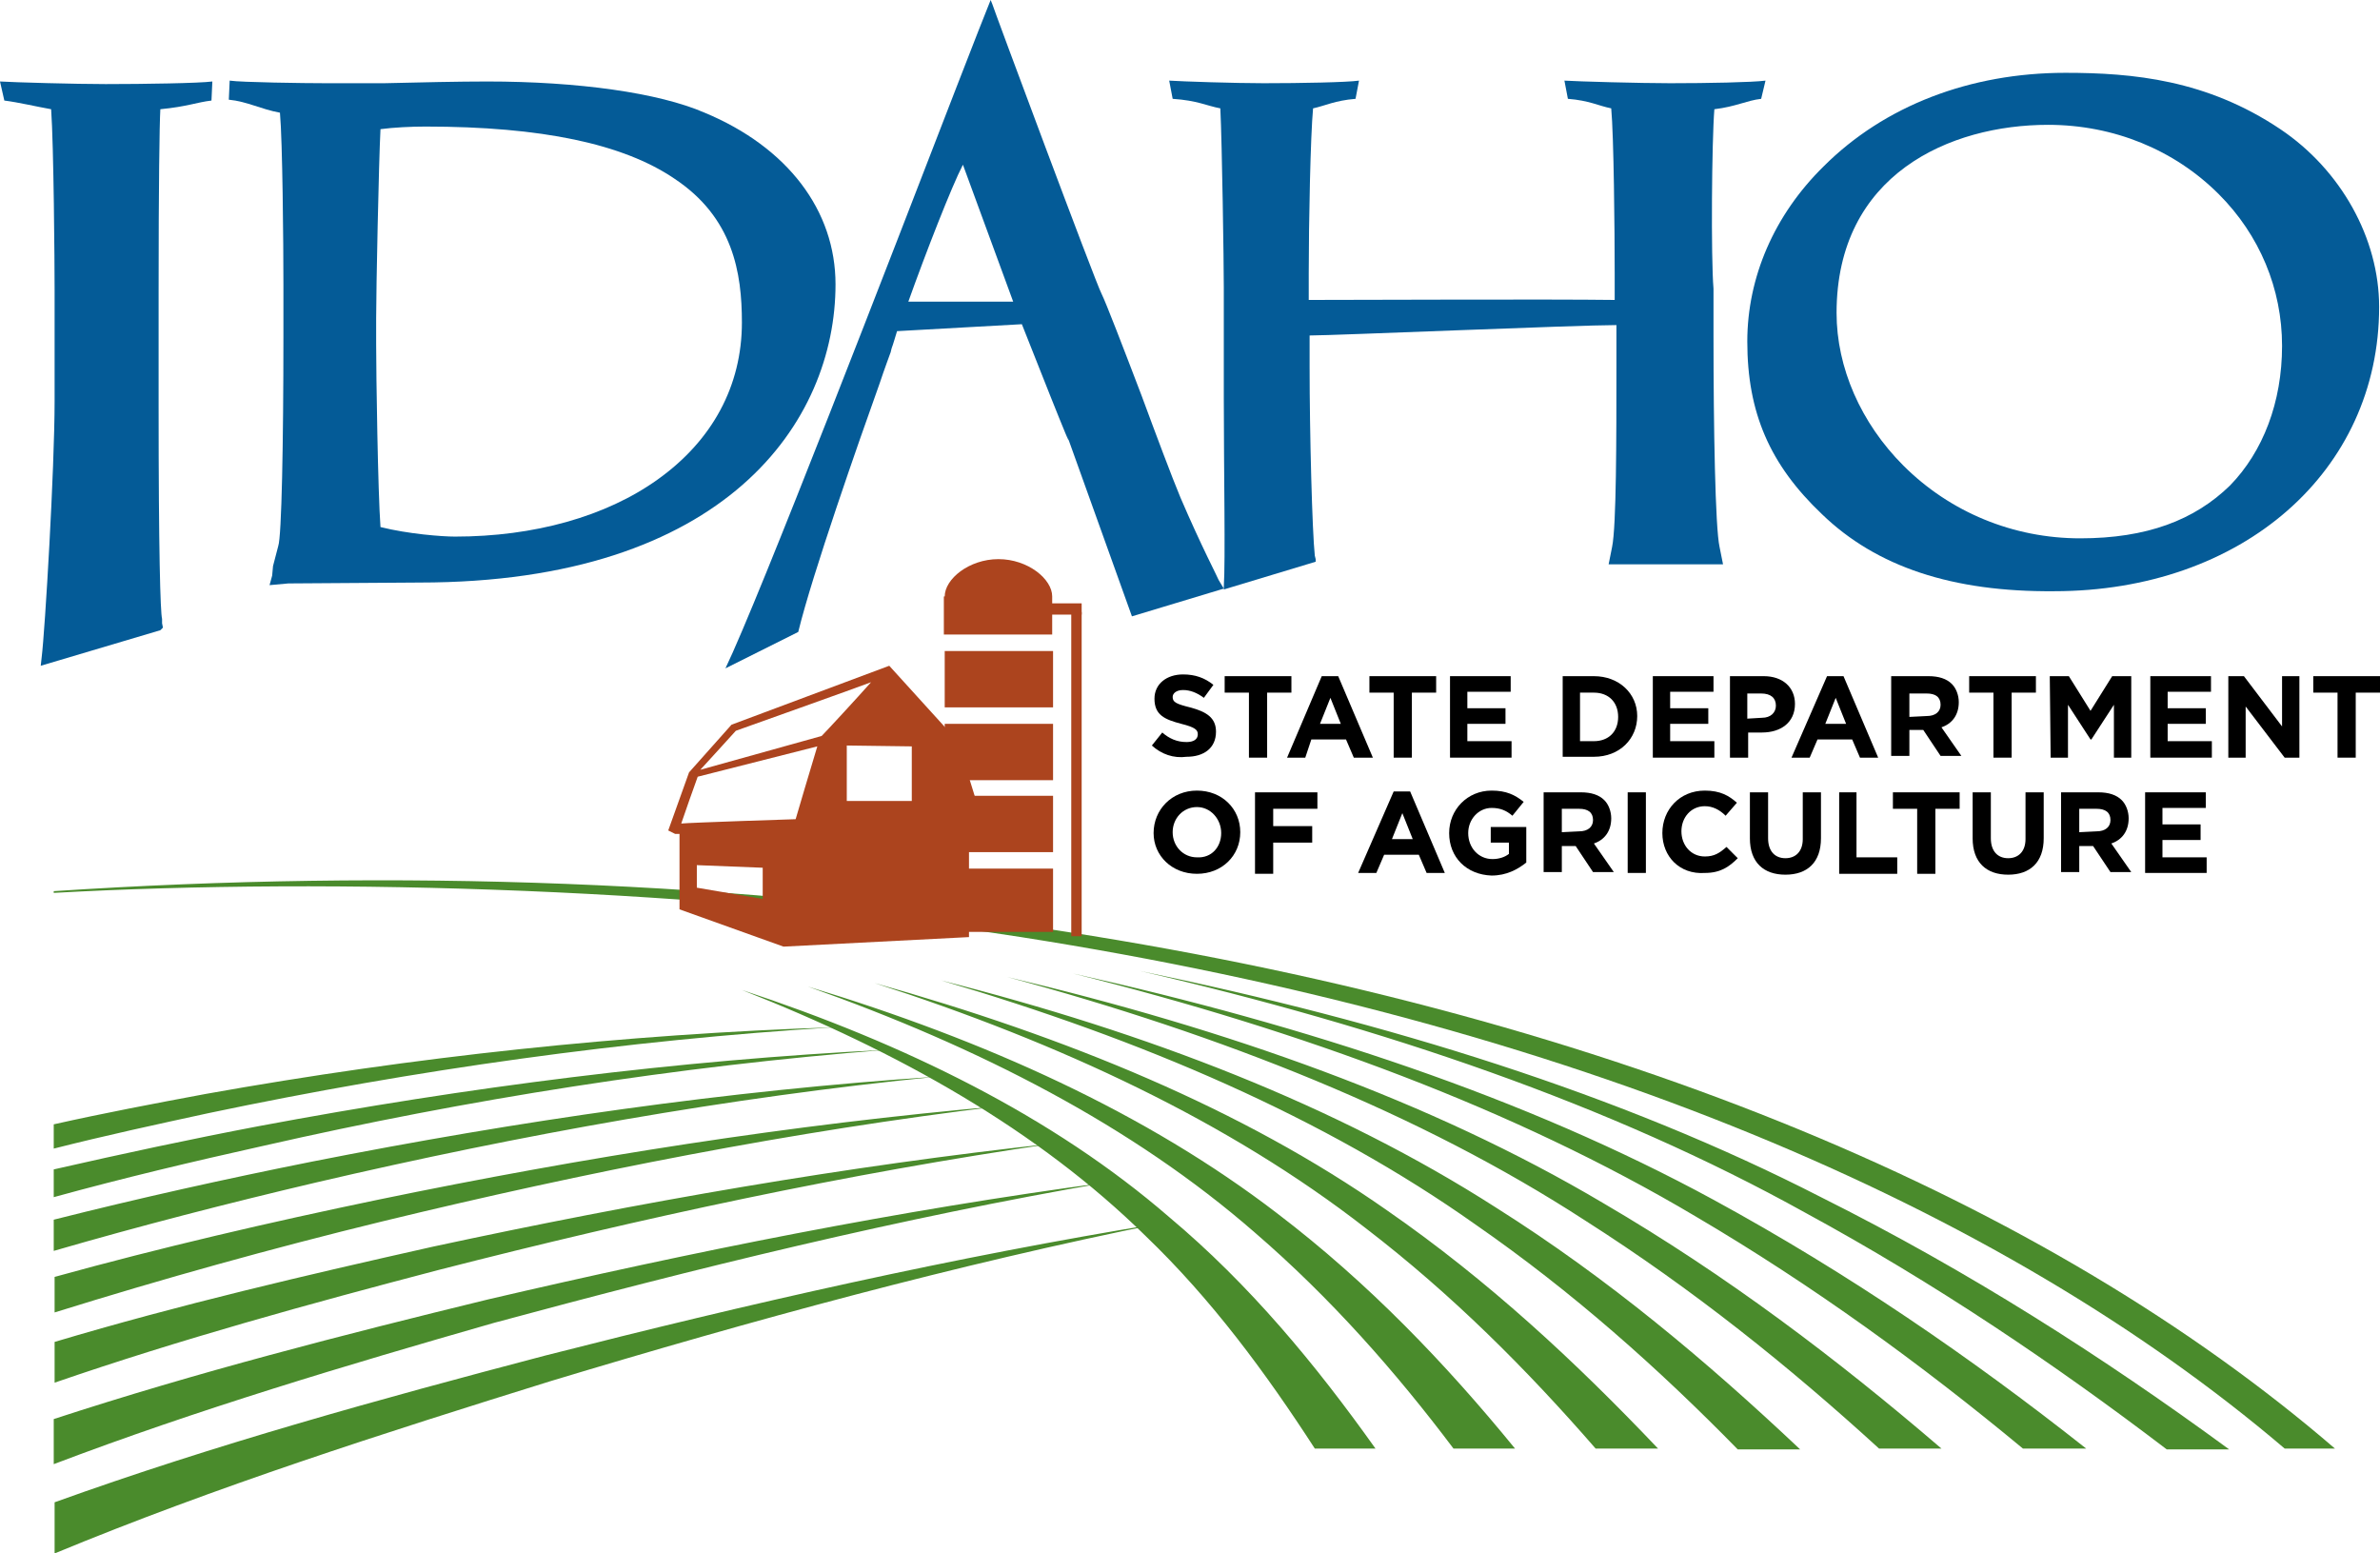
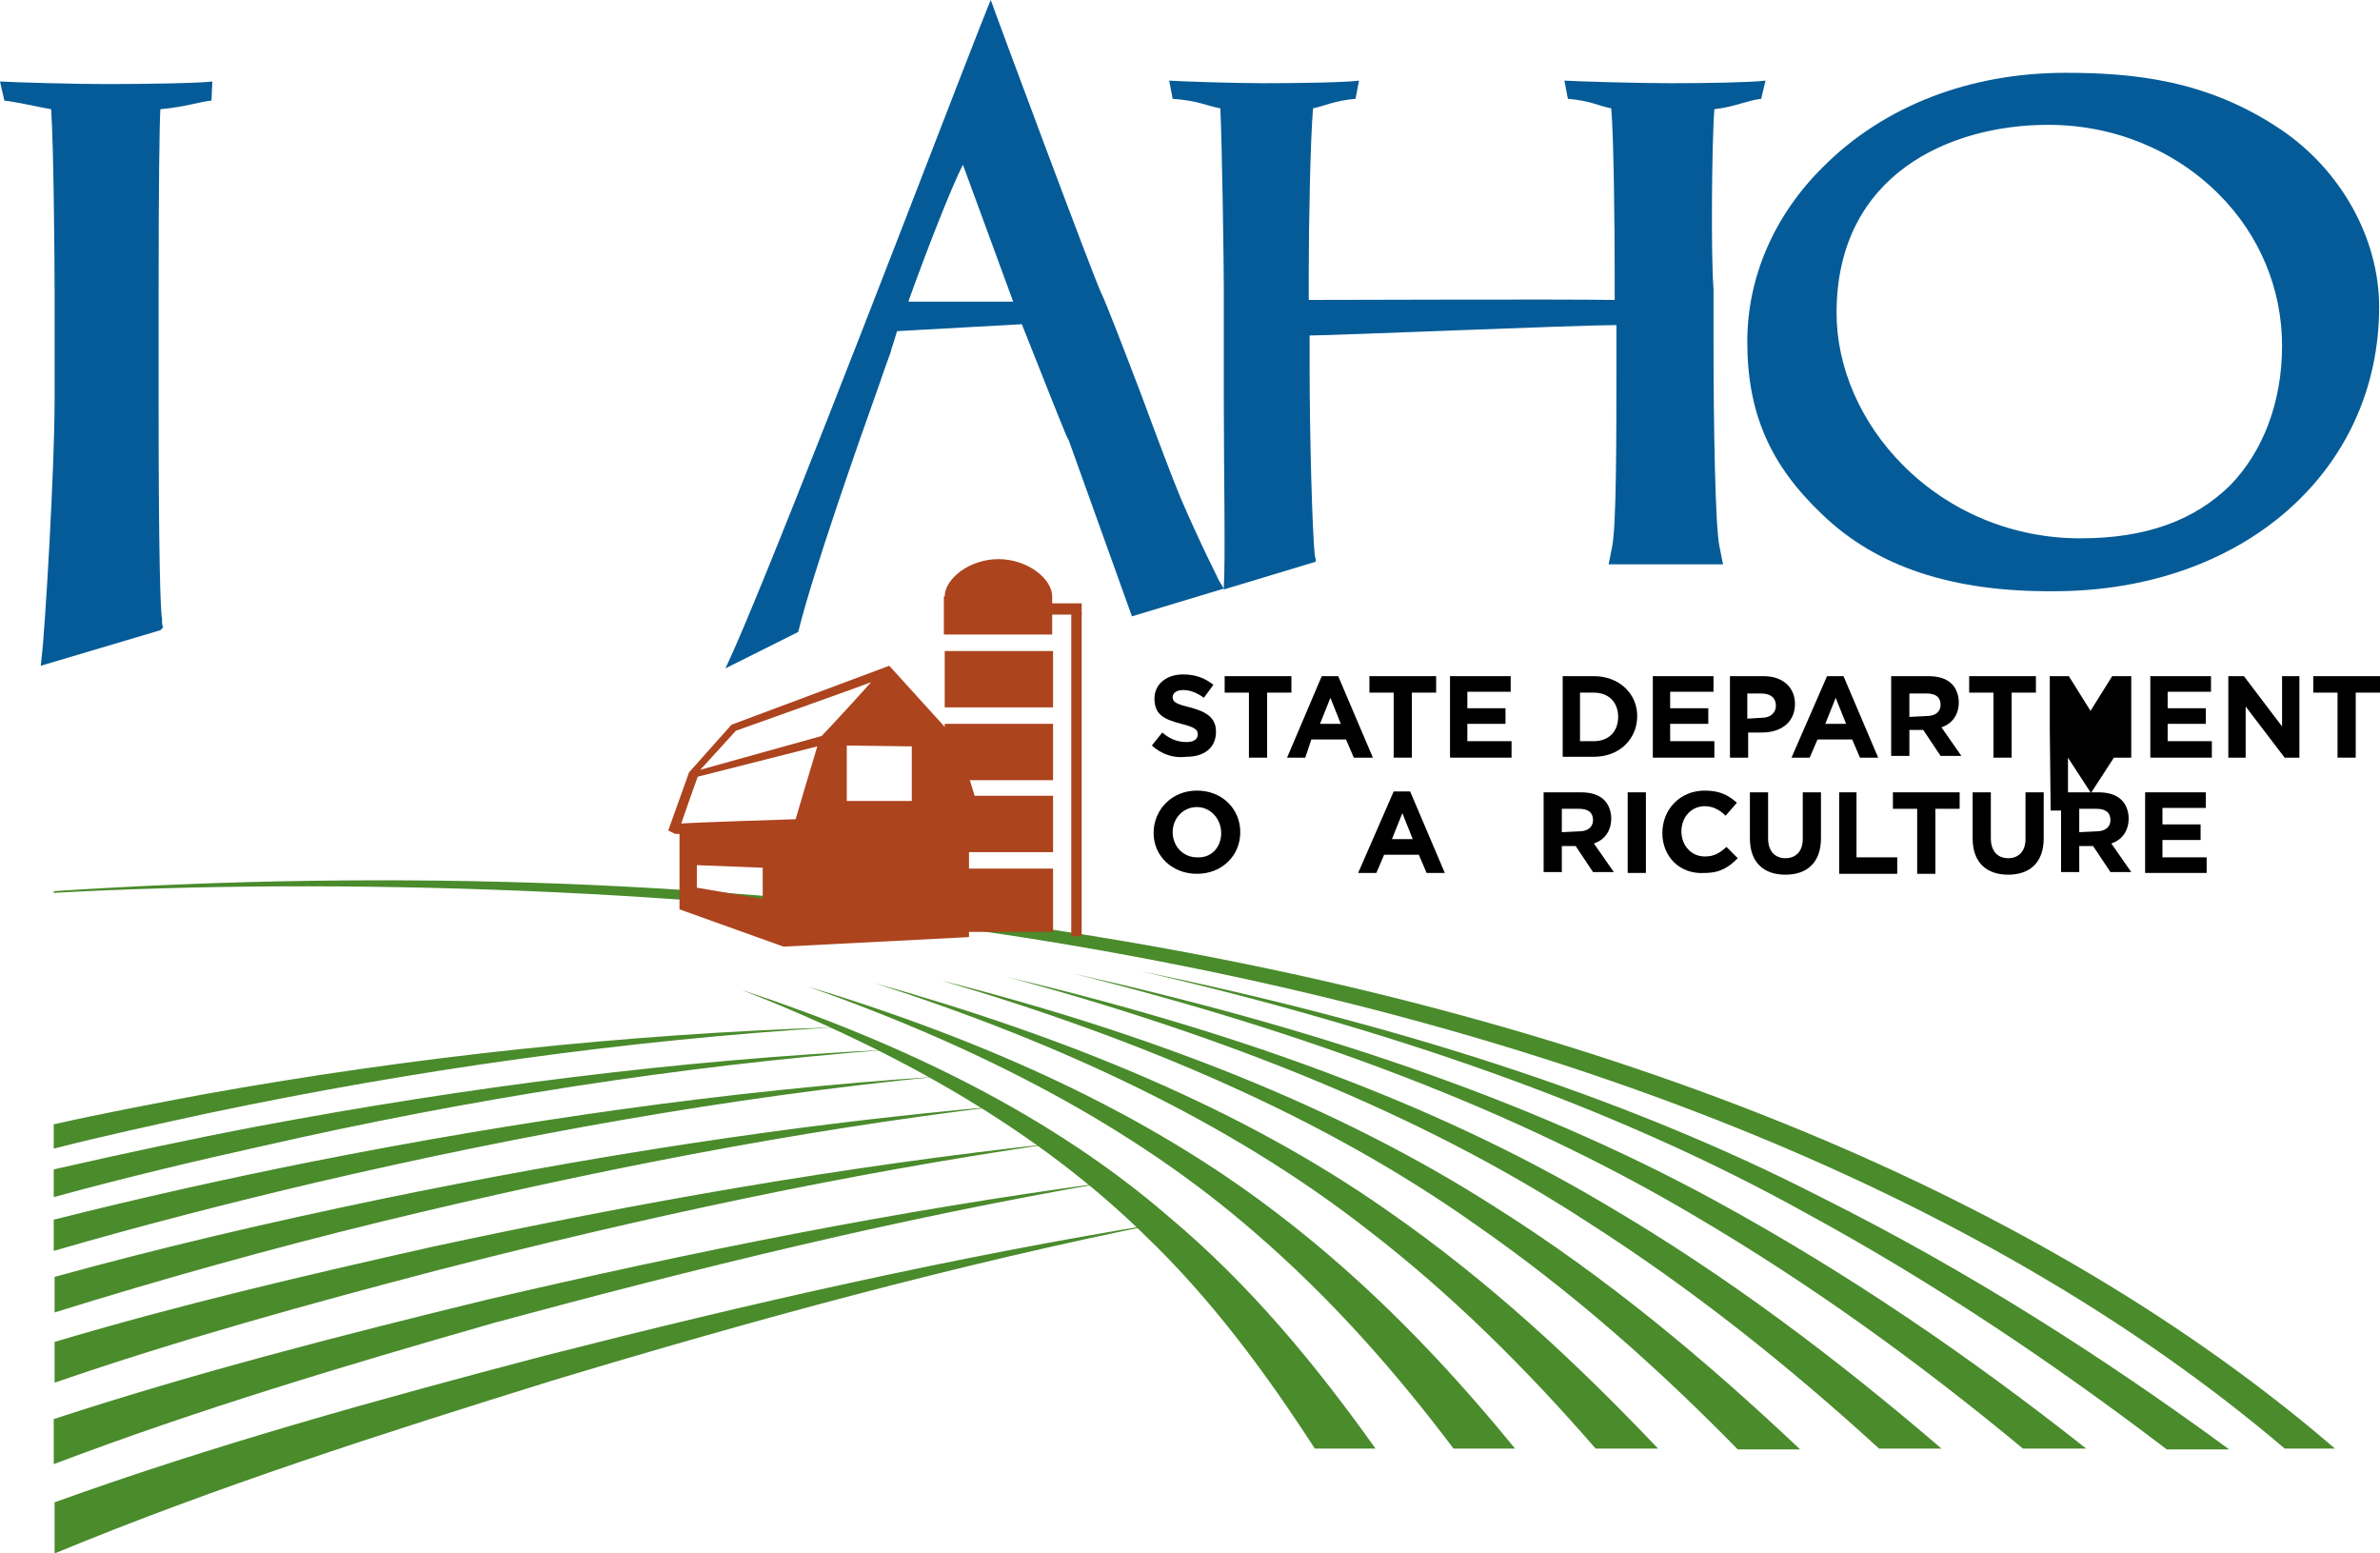
<svg xmlns="http://www.w3.org/2000/svg" id="Layer_1" data-name="Layer 1" viewBox="0 0 274.6 179.2">
  <defs>
    <style>
      .cls-1 {
        fill: #ac441e;
      }

      .cls-2 {
        fill: #4a8b2c;
      }

      .cls-3 {
        fill: #045b97;
      }
    </style>
  </defs>
  <path class="cls-2" d="m102.3,121.1c-24.2,1.2-48.4,4.3-72.4,8.8-7.9,1.5-15.8,3.2-23.7,5v3.2c8-2.2,16-4.1,24.1-5.9,23.7-5.4,47.8-9.2,72-11.1Zm-39.5,35.3c-19,5-37.9,10.2-56.5,16.9v5.9c18.6-7.7,38-13.9,57.3-19.9,23.2-7,46.6-13.4,70.4-18.2-24,3.9-47.7,9.3-71.2,15.3Zm33.5-37.9c-24.3.8-48.6,3.4-72.6,7.7-5.9,1.1-11.7,2.2-17.5,3.5v2.8c5.9-1.5,11.9-2.8,17.9-4.1,23.8-5,48-8.4,72.2-9.9h0Zm25.3,13.4c-24,2.6-47.9,6.8-71.6,11.9-14.7,3.3-29.3,6.7-43.7,11v4.7c14.5-5,29.4-9.1,44.3-13,23.4-6,47-11.1,71-14.6h0Zm6.1,4.5c-24,3.2-47.8,8-71.4,13.5-16.8,4.1-33.6,8.4-50.1,13.8v5.2c16.6-6.3,33.7-11.4,50.8-16.3,23.3-6.3,46.9-12.1,70.7-16.2Zm-19.6-12.2c-24.2,1.6-48.3,5.1-72.1,9.8-10,2-19.9,4.2-29.8,6.7v3.6c10-2.9,20.1-5.5,30.3-7.9,23.6-5.5,47.5-9.8,71.6-12.2h0Zm7.3,3.4c-24.1,2.1-48.1,5.9-71.8,10.8-12.5,2.6-25,5.5-37.3,8.9v4.1c12.5-3.9,25.1-7.4,37.8-10.5,23.5-5.7,47.3-10.4,71.3-13.3Z" />
  <g>
    <path class="cls-2" d="m108.6,113.1c23.1,6.8,44.2,15.8,61.7,28.2,11.1,7.7,21,16.5,30.2,25.9h7.2c-10.7-10.1-22.1-19.7-35.1-27.9-18.4-11.8-40.3-20.2-64-26.2Zm101.5,25c-23.2-11.9-50-20.2-78.6-26.1,28.1,6.5,54.3,15.4,76.8,27.9,14.9,8.1,28.7,17.4,41.7,27.3h7.2c-14.6-10.7-30.1-20.6-47.1-29.1Zm-86.3-25.8c26.4,6.6,50.9,15.6,71.8,28,13.6,8,26.1,17.1,37.8,26.8h7.3c-13.3-10.5-27.4-20.2-43-28.7-21.7-11.8-46.9-20.1-73.9-26.1Zm-7.6.4c24.8,6.7,47.6,15.7,66.7,28.1,12.4,7.9,23.5,16.8,33.9,26.3h7.2c-12-10.3-24.8-20-39-28.3-19.9-11.8-43.4-20.1-68.8-26.1h0Zm18.7,27.7c-13.4-11.6-30.5-20-49.3-26.2,18.1,7.1,34.2,16.2,46.6,28.4,7.6,7.3,13.8,15.7,19.5,24.5h7c-6.9-9.7-14.5-18.9-23.8-26.7Zm12.5-.4c-15.1-11.6-33.7-20-54.2-26.2,19.8,7,37.5,16.1,51.6,28.4,8.7,7.5,16.2,16,22.9,24.9h7.1c-8-9.8-16.9-19.1-27.4-27.1h0Zm12.6-.4c-16.7-11.7-37-20-59.1-26.2,21.4,6.9,40.9,16,56.7,28.3,9.9,7.6,18.5,16.2,26.5,25.4h7.2c-9.5-10-19.6-19.4-31.3-27.5Z" />
    <path class="cls-2" d="m6.2,102.8v.2c32.3-1.8,75.5-.5,111.6,5.1,63.2,9.9,112.8,30.9,145.8,59h5.8c-33-28.4-82.7-49.7-146.3-59.6-37.8-5.9-77.4-7.3-116.9-4.7h0Z" />
  </g>
  <g>
    <path d="m132.9,86l1.2-1.5c.8.7,1.7,1.1,2.8,1.1.8,0,1.3-.3,1.3-.9h0c0-.5-.3-.8-1.9-1.2-1.9-.5-3.1-1-3.1-2.9h0c0-1.7,1.4-2.8,3.3-2.8,1.4,0,2.5.4,3.5,1.2l-1.1,1.5c-.8-.6-1.6-.9-2.4-.9s-1.2.4-1.2.8h0c0,.6.4.8,2,1.2,1.9.5,3,1.2,3,2.8h0c0,1.9-1.4,2.9-3.4,2.9-1.5.2-2.9-.3-4-1.3h0Z" />
    <path d="m144.1,79.9h-2.8v-1.9h7.7v1.9h-2.8v7.5h-2.1v-7.5h0Z" />
    <path d="m152.5,78h1.9l4,9.4h-2.2l-.9-2.1h-4l-.7,2.1h-2.1l4-9.4Zm2.2,5.5l-1.2-3-1.2,3h2.4Z" />
    <path d="m160.8,79.9h-2.8v-1.9h7.7v1.9h-2.8v7.5h-2.1v-7.5h0Z" />
    <path d="m167.3,78h7v1.8h-5v1.9h4.4v1.8h-4.4v2h5.1v1.9h-7.1v-9.4Z" />
    <path d="m180.3,78h3.6c2.9,0,5,2,5,4.6h0c0,2.6-2,4.7-5,4.7h-3.6s0-9.3,0-9.3Zm3.6,7.5c1.7,0,2.8-1.1,2.8-2.8h0c0-1.7-1.1-2.8-2.8-2.8h-1.6v5.6s1.6,0,1.6,0Z" />
    <path d="m190.7,78h7v1.8h-5v1.9h4.4v1.8h-4.4v2h5.1v1.9h-7.1v-9.4Z" />
    <path d="m199.7,78h3.8c2.2,0,3.6,1.3,3.6,3.2h0c0,2.2-1.7,3.3-3.8,3.3h-1.6v2.9h-2.1v-9.4h.1Zm3.6,4.8c1,0,1.6-.6,1.6-1.4h0c0-.9-.6-1.4-1.7-1.4h-1.6v2.9l1.7-.1h0Z" />
    <path d="m210.8,78h1.9l4,9.4h-2.1l-.9-2.1h-4l-.9,2.1h-2.1l4.1-9.4Zm2.2,5.5l-1.2-3-1.2,3h2.4Z" />
    <path d="m218.2,78h4.3c1.2,0,2.1.3,2.7.9.5.5.8,1.3.8,2.1h0c0,1.5-.8,2.5-2,2.9l2.3,3.3h-2.4l-2-3h-1.6v3h-2.1v-9.2Zm4.1,4.6c1,0,1.6-.5,1.6-1.3h0c0-.9-.6-1.3-1.6-1.3h-2v2.7l2-.1h0Z" />
    <path d="m230,79.9h-2.8v-1.9h7.7v1.9h-2.8v7.5h-2.1v-7.5h0Z" />
-     <path d="m236.5,78h2.2l2.5,4,2.5-4h2.2v9.4h-2v-6.1l-2.6,4h-.1l-2.6-4v6.1h-2l-.1-9.4h0Z" />
+     <path d="m236.5,78h2.2l2.5,4,2.5-4h2.2v9.4h-2l-2.6,4h-.1l-2.6-4v6.1h-2l-.1-9.4h0Z" />
    <path d="m248.1,78h7v1.8h-5v1.9h4.4v1.8h-4.4v2h5.1v1.9h-7.1v-9.4Z" />
    <path d="m257,78h1.9l4.4,5.8v-5.8h2v9.4h-1.7l-4.5-5.9v5.9h-2v-9.4h-.1,0Z" />
    <path d="m269.7,79.9h-2.8v-1.9h7.7v1.9h-2.8v7.5h-2.1v-7.5h0Z" />
    <path d="m133.1,96.1h0c0-2.7,2.1-4.9,5-4.9s5,2.1,5,4.8h0c0,2.7-2.1,4.8-5,4.8s-5-2.1-5-4.7Zm7.8,0h0c0-1.6-1.2-3-2.8-3s-2.8,1.3-2.8,2.9h0c0,1.6,1.2,2.9,2.8,2.9,1.7.1,2.8-1.2,2.8-2.8Z" />
-     <path d="m144.9,91.4h7.1v1.9h-5.1v2h4.5v1.9h-4.5v3.6h-2.1v-9.4h.1Z" />
    <path d="m160.8,91.3h1.9l4,9.4h-2.1l-.9-2.1h-4l-.9,2.1h-2.1l4.1-9.4Zm2.2,5.5l-1.2-3-1.2,3h2.4Z" />
-     <path d="m167.2,96.1h0c0-2.7,2.1-4.9,4.9-4.9,1.7,0,2.7.5,3.7,1.3l-1.3,1.6c-.7-.6-1.4-.9-2.4-.9-1.5,0-2.7,1.3-2.7,2.9h0c0,1.7,1.2,3,2.8,3,.7,0,1.4-.2,1.9-.6v-1.3h-2.1v-1.8h4.1v4.1c-1,.8-2.3,1.5-4,1.5-2.9-.1-4.9-2.1-4.9-4.9Z" />
    <path d="m178.1,91.4h4.3c1.2,0,2.1.3,2.7.9.5.5.8,1.3.8,2.1h0c0,1.5-.8,2.5-2,2.9l2.3,3.3h-2.4l-2-3h-1.6v3h-2.1v-9.2Zm4.1,4.5c1,0,1.6-.5,1.6-1.3h0c0-.9-.6-1.3-1.6-1.3h-2v2.7l2-.1h0Z" />
    <path d="m187.8,91.4h2.1v9.3h-2.1v-9.3Z" />
    <path d="m191.8,96.1h0c0-2.7,2-4.9,4.9-4.9,1.8,0,2.8.6,3.7,1.4l-1.3,1.5c-.7-.7-1.5-1.1-2.4-1.1-1.6,0-2.7,1.3-2.7,2.9h0c0,1.6,1.1,2.9,2.7,2.9,1.1,0,1.7-.4,2.5-1.1l1.3,1.3c-1,1-2,1.7-3.8,1.7-2.9.2-4.9-1.9-4.9-4.6Z" />
    <path d="m201.9,96.7v-5.3h2.1v5.3c0,1.5.8,2.3,2,2.3s2-.8,2-2.2v-5.4h2.1v5.3c0,2.8-1.6,4.2-4.1,4.2s-4.1-1.4-4.1-4.2Z" />
    <path d="m212.1,91.4h2.1v7.5h4.7v1.9h-6.7v-9.4h-.1Z" />
    <path d="m221.2,93.3h-2.8v-1.9h7.7v1.9h-2.8v7.5h-2.1v-7.5h0Z" />
    <path d="m227.6,96.7v-5.3h2.1v5.3c0,1.5.8,2.3,2,2.3s2-.8,2-2.2v-5.4h2.1v5.3c0,2.8-1.6,4.2-4.1,4.2s-4.1-1.4-4.1-4.2Z" />
    <path d="m237.8,91.4h4.3c1.2,0,2.1.3,2.7.9.5.5.8,1.3.8,2.1h0c0,1.5-.8,2.5-2,2.9l2.3,3.3h-2.4l-2-3h-1.6v3h-2.1v-9.2Zm4.1,4.5c1,0,1.6-.5,1.6-1.3h0c0-.9-.6-1.3-1.6-1.3h-2v2.7l2-.1h0Z" />
    <path d="m247.5,91.4h7v1.8h-5v1.9h4.4v1.8h-4.4v2h5.1v1.8h-7.1v-9.3Z" />
  </g>
  <g>
-     <path class="cls-3" d="m37.6,9.6c-2.5,0-9.8-.1-11.1-.3l-.1,2.2c2.1.2,3.7,1.1,5.9,1.5.3,3.3.4,15.1.4,19.8v6.1c0,12-.2,23-.6,24.1l-.6,2.3-.1,1.1-.3,1.1,1.1-.1,1.1-.1s.5,0,.4,0l14.7-.1c35.4,0,48-18.6,48-34.4,0-8.5-5.5-15.8-15.1-19.8-5.3-2.3-14.6-3.6-25.1-3.6-3.2,0-7.8.1-11.9.2,0,0-6.7,0-6.7,0Zm38.3,45.7c-6,4.3-14.3,6.6-23.4,6.6-1.5,0-5.4-.3-8.6-1.1-.3-4.1-.5-17.6-.5-21.1v-3c0-3.2.3-18,.5-21.8,1.5-.2,3.5-.3,5.2-.3,13.4,0,22.8,2,28.7,6,6.8,4.5,7.8,10.9,7.8,16.6,0,7.3-3.4,13.6-9.7,18.1Z" />
    <path class="cls-3" d="m210.2,59.3c-6-5.7-8.6-11.7-8.6-19.9,0-7.4,3.1-14.6,8.8-20.2,7-7,16.9-10.8,27.9-10.8,7.8,0,16.3.8,24.8,6.5,7,4.7,11.4,12.6,11.4,20.5,0,19-15.8,32.8-37.5,32.8-11.7.1-20.5-2.8-26.8-8.9h0Zm53.1-19.4c0-6.6-2.6-12.8-7.3-17.5-5.1-5.1-12.1-8-19.7-8-11.3,0-24.4,5.7-24.4,21.7,0,6.3,2.8,12.7,7.7,17.6,5.4,5.4,12.7,8.4,20.4,8.4s13.2-2.1,17.3-6.1c3.8-3.9,6-9.6,6-16.1Z" />
    <path class="cls-3" d="m18.5,12.6c3.1-.3,4.2-.8,5.9-1l.1-2.2c-1.5.2-7.9.3-12.3.3-3.5,0-10.6-.2-12.2-.3l.5,2.2c1.6.2,3.7.7,5.4,1,.3,4.2.4,17.8.4,20.8v12.9c0,7.7-1.1,26.4-1.5,29.6l-.1.9,13.8-4.1.3-.3-.1-.5v-.5c-.2-.8-.4-7.7-.4-24.6v-13.1c0-12.5.1-19.3.2-21.1Z" />
    <path class="cls-3" d="m197.8,12.6c2.5-.3,3.7-1,5.4-1.2l.5-2.1c-1.5.2-6.7.3-11,.3-3.4,0-10.7-.2-12.2-.3l.4,2.1c2.5.2,3.5.8,5,1.1.3,3.2.4,14.1.4,19v3.1c-7.6-.1-29,0-35.3,0v-3.1c0-5.9.2-15.8.5-19,1.4-.3,2.5-.9,4.9-1.1l.4-2.1c-1.4.2-6.7.3-11,.3-3.3,0-9.4-.2-10.9-.3l.4,2.1c2.9.2,3.9.8,5.5,1.1h0c.2,4.1.4,17.7.4,20.7v12.8c0,8.2.2,18.7,0,21.7v.3l10.6-3.2v-.3l-.1-.4c-.3-2.8-.6-14.1-.6-21.8v-3.6c2.8,0,30.9-1.2,35.4-1.2v4.9c0,8.1,0,18.3-.5,20.7l-.2,1-.2,1h13.2l-.2-1-.2-1c-.5-2.2-.7-13.9-.7-24.4v-5.4c-.3-3.6-.2-17,.1-20.7h0Z" />
    <path class="cls-3" d="m130.6,71.1l10.6-3.2-.6-1c0-.1-2-3.9-4.4-9.5-1-2.4-2.8-7.2-4.5-11.8-2.1-5.5-4.1-10.7-4.6-11.7-.7-1.3-12.5-33-12.6-33.4l-.2-.5-.2.5c-.3.7-1.7,4.3-3.8,9.7-7.5,19.4-22.7,58.8-26.6,66.9l8.4-4.2c1.6-6.6,7-22,9.4-28.7.6-1.8,1.1-3.1,1.2-3.4.1-.2.1-.4.2-.7.1-.2.5-1.6.6-1.9l14.4-.8c.6,1.5,6.5,16.5,5.2,12.8l7.5,20.9Zm-25.8-36.3c2-5.6,5-13.3,6.3-15.8l5.8,15.8h-12.1Z" />
  </g>
  <path class="cls-1" d="m90.4,109.2l-12-4.3v-8.7h-.5l-.8-.4,2.4-6.7,4.9-5.5,18.2-6.8,7.9,8.7,3.1,10-.4.5h-1.4v12.1s-21.4,1.1-21.4,1.1Zm14.8-23.1l-7.5-.1v6.4h7.5v-6.3Zm-4.7-7.4c-1,.4-15.6,5.6-15.6,5.6-.1.1-2.8,3.1-4.1,4.5l14-3.9c.5-.5,4.2-4.5,5.7-6.2Zm-8.7,15.8c.1-.4,1.9-6.4,2.5-8.4l-13.8,3.5c-.3.8-1.6,4.5-1.9,5.4.9-.1,13-.5,13.2-.5Zm-11.4,7.9l7.6,1.3v-3.6l-7.6-.3v2.6Z" />
  <g>
    <g>
      <path class="cls-1" d="m109,68.8c0-2,2.8-4.3,6.2-4.3s6.2,2.3,6.2,4.3v4.4h-12.5v-4.4h.1Z" />
      <rect class="cls-1" x="109" y="75.1" width="12.5" height="6.5" />
      <rect class="cls-1" x="109" y="83.5" width="12.5" height="6.5" />
      <rect class="cls-1" x="109" y="91.8" width="12.5" height="6.5" />
      <rect class="cls-1" x="109" y="100.2" width="12.5" height="7.3" />
    </g>
    <rect class="cls-1" x="123.6" y="70.6" width="1.2" height="37.4" />
    <rect class="cls-1" x="121.1" y="69.6" width="3.7" height="1.3" />
  </g>
</svg>